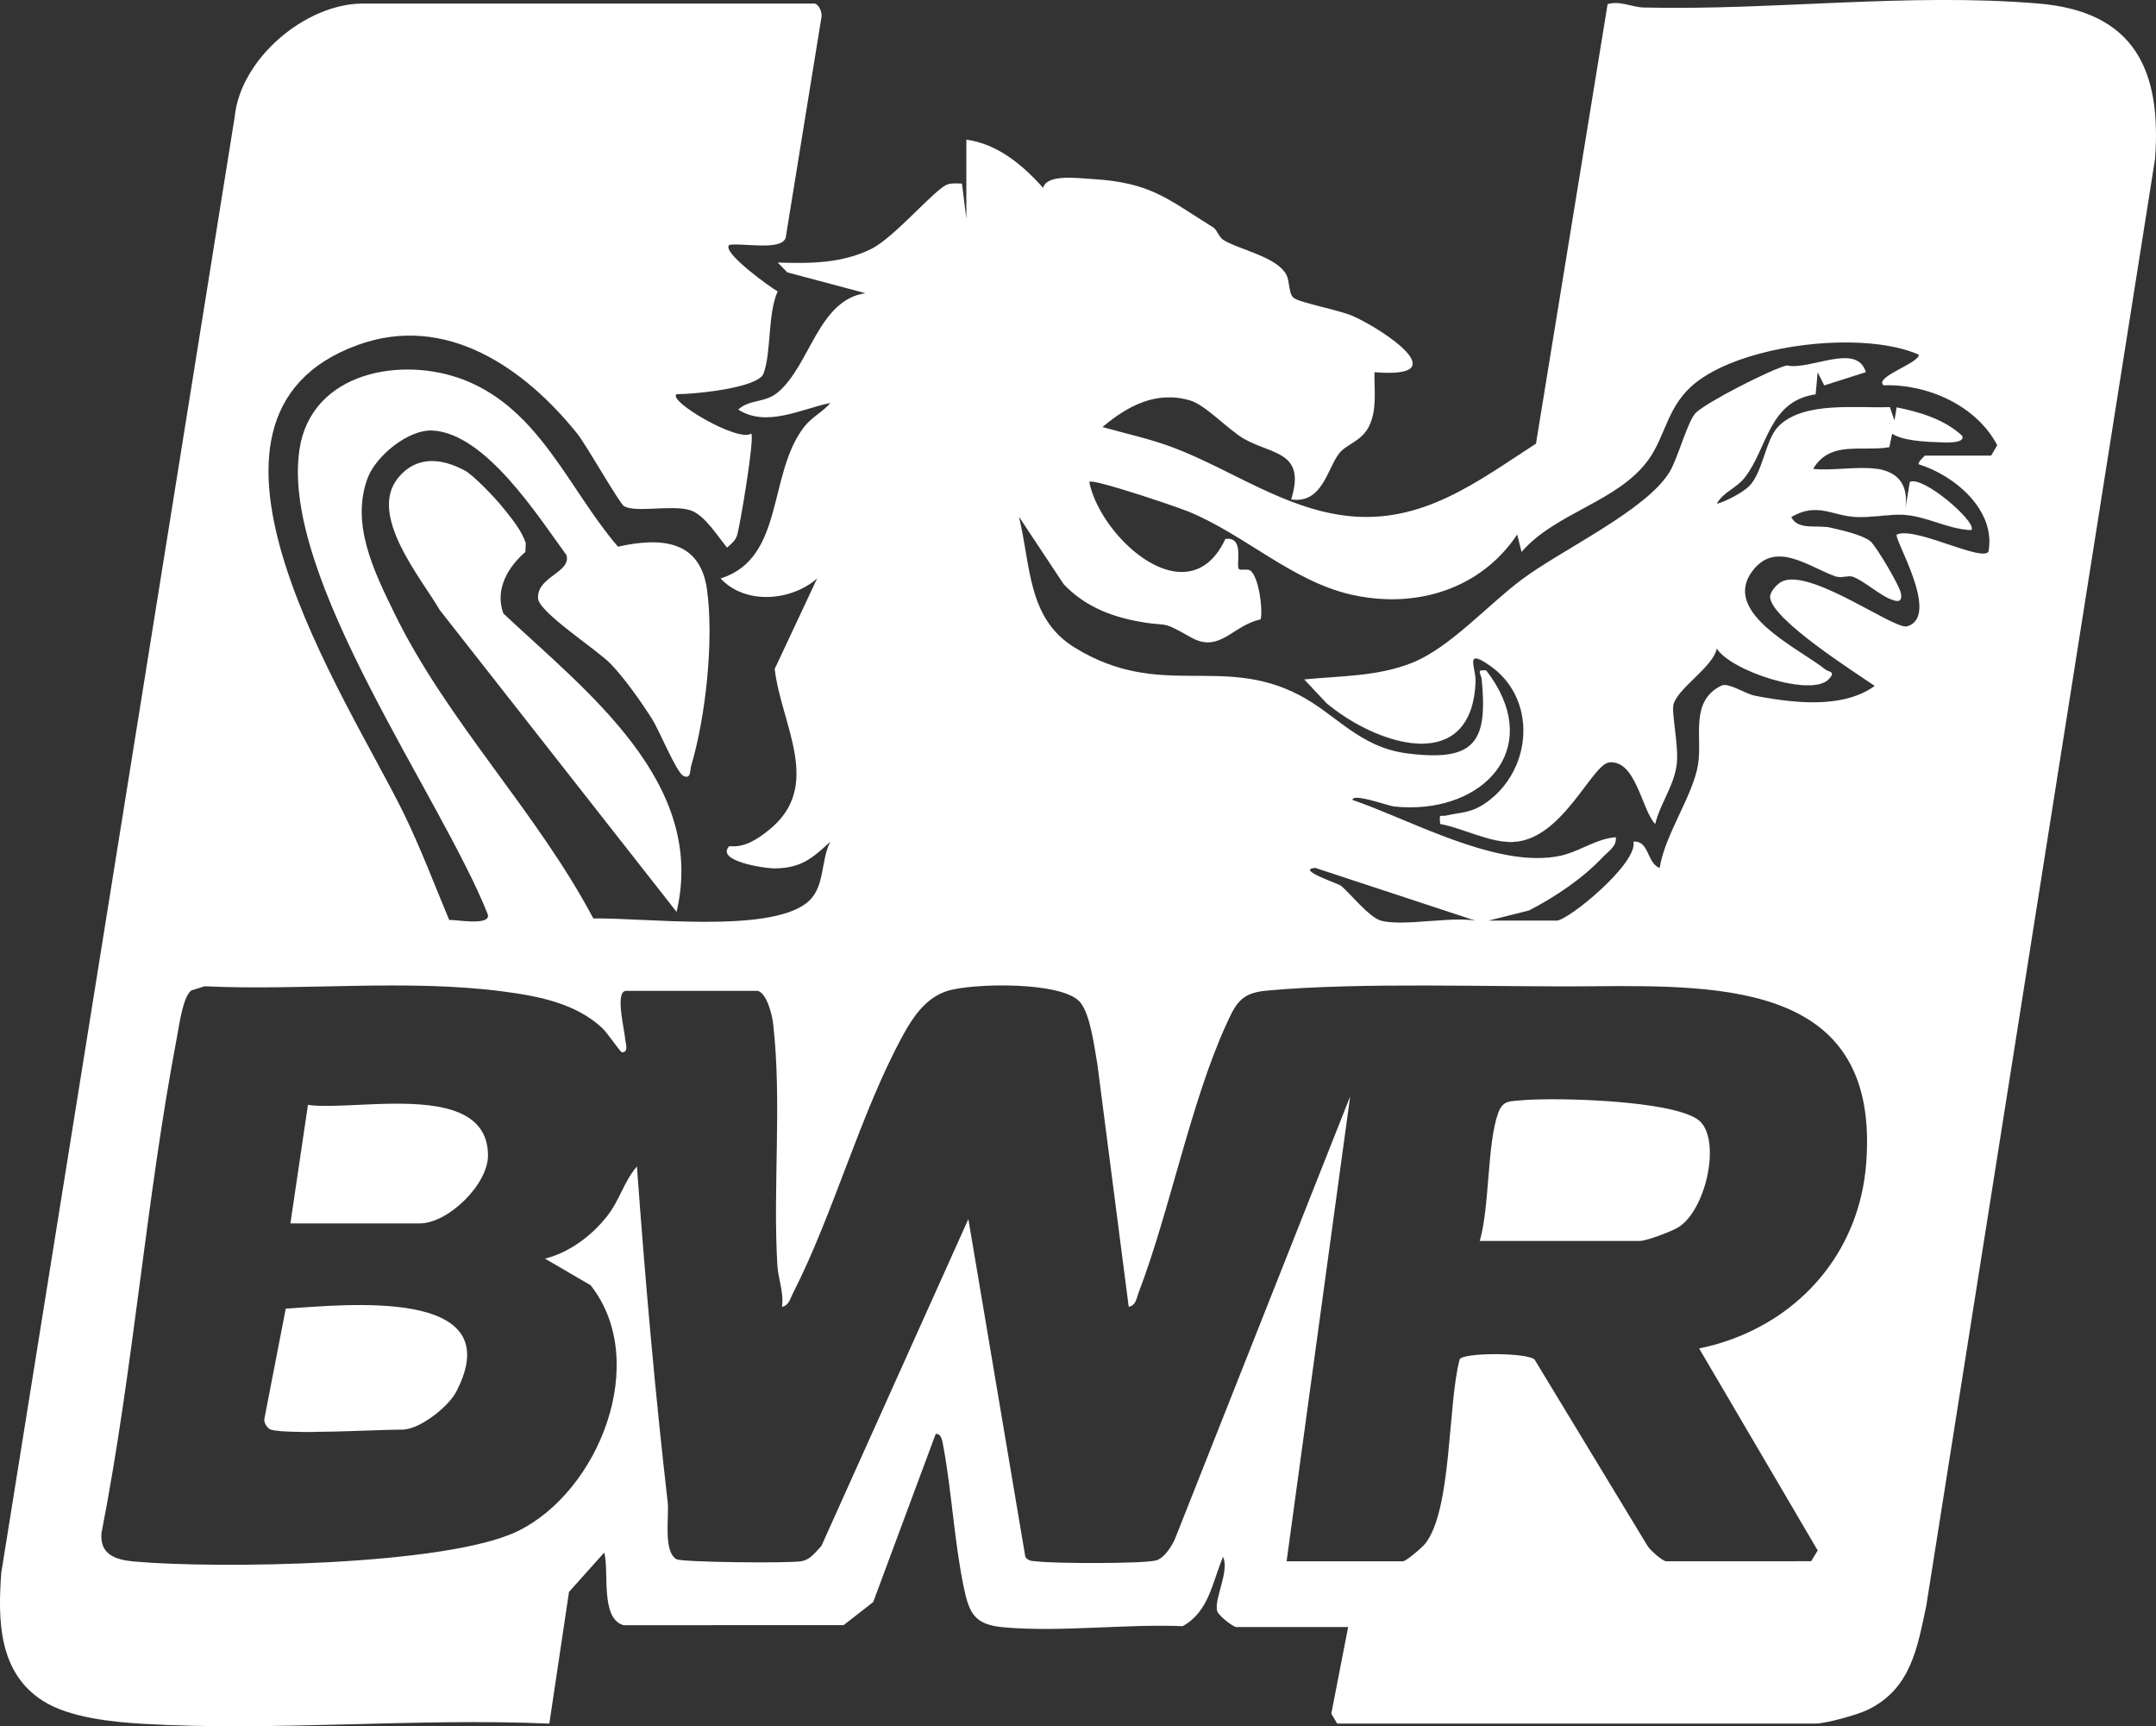
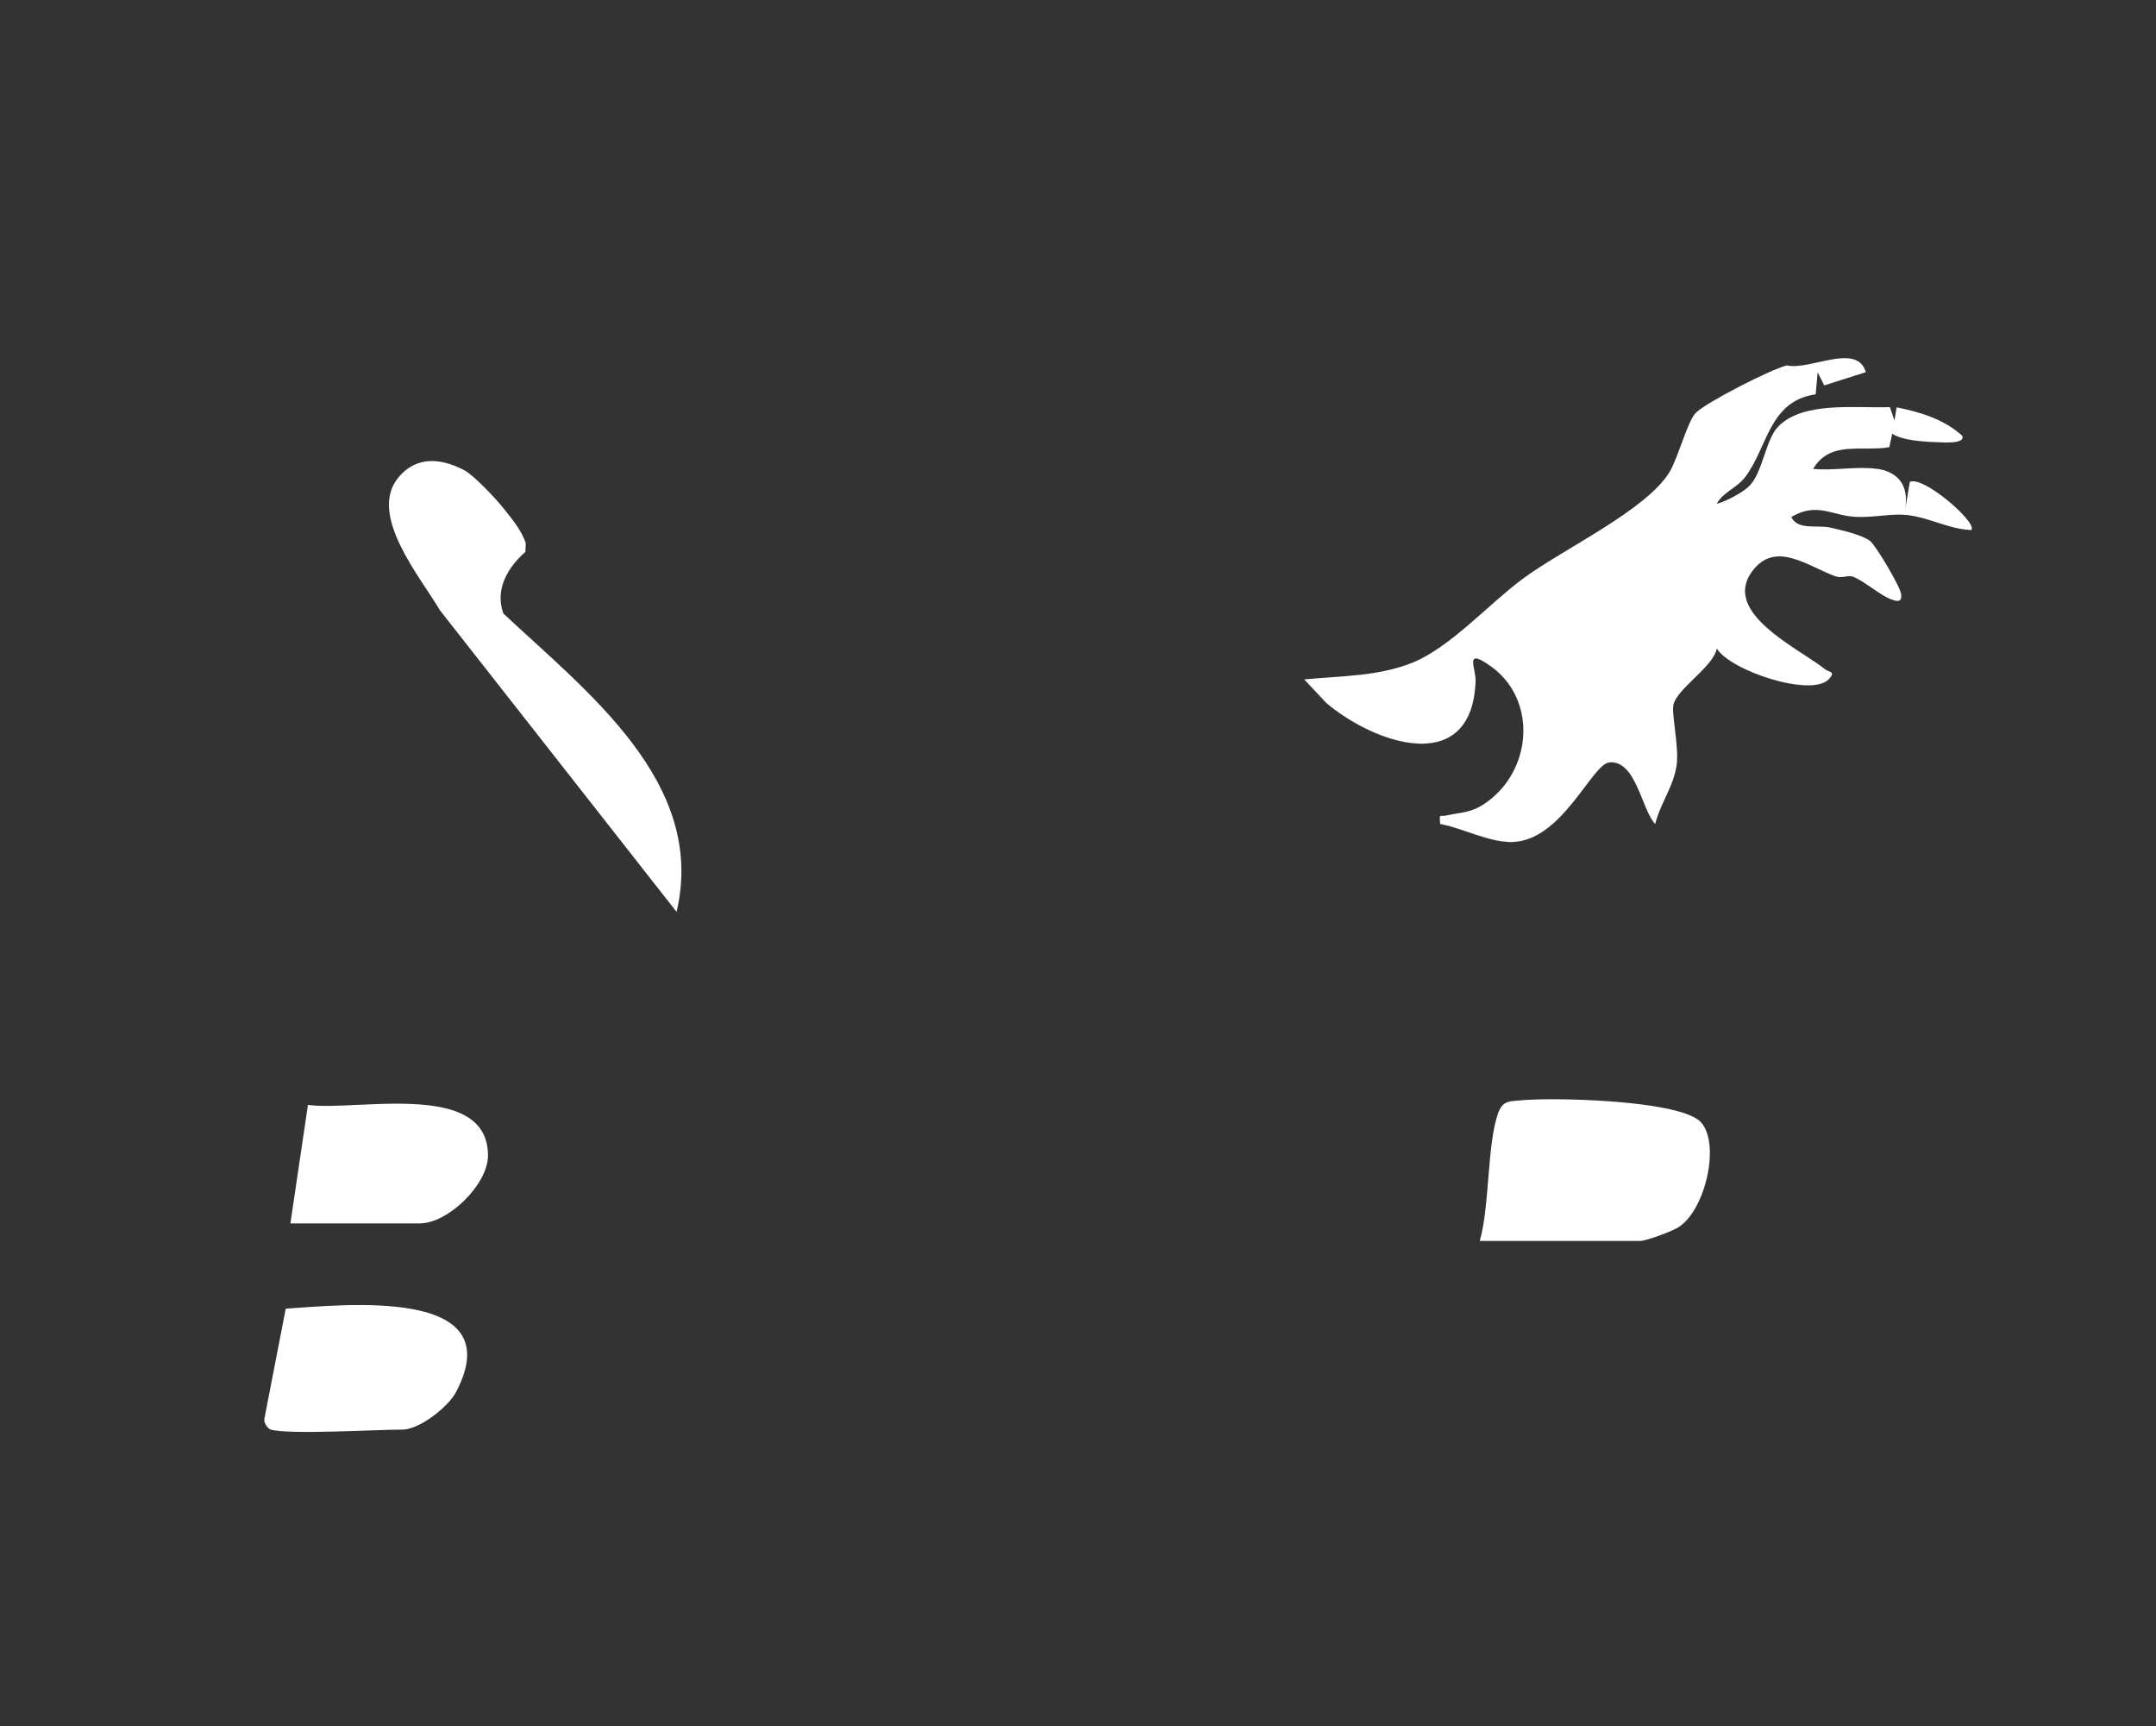
<svg xmlns="http://www.w3.org/2000/svg" id="Layer_1" version="1.1" viewBox="0 0 490.37 392.53">
  <rect x="0" y="0" width="490.37" height="392.53" fill="#333333" stroke="none" />
  <defs>
    <style>
      .st0 {
        fill: #fff;
      }
    </style>
  </defs>
-   <path class="st0" d="M463.82.82c-29.54-2.52-60.71,1.59-89.93.89-2.74-.06-5.41-1.62-8.25-.77l-16.29,99.94c-13.3,8.61-25.85,18.37-42.95,16.43-14.27-1.62-26.41-10.53-39.41-15.48-5.37-2.05-10.78-3.17-16.24-4.72,5.7-4.8,12.24-8.34,20-6.03,3.45,1.03,8.67,6.7,12.23,8.73,6.35,3.61,14.1,2.82,10.69,13.76,7.11,1.06,8.18-7,10.94-10.5,1.64-2.08,5.13-2.74,6.79-6.18,1.85-3.83,1.13-8.15,1.22-12.25,18.85,1.54,2.18-9.55-4.75-12.7-3.14-1.43-12-3.03-13.57-4.16-1.26-.91-.92-3.77-1.72-5.29-2.18-4.12-10.63-5.66-14.3-7.91-1.1-.68-1.45-2.31-2.35-2.87-10.56-6.56-14.16-10.22-27.65-11.01-3.32-.2-10.26-1.14-11.02,2.03-4.63-5.2-10.38-10.01-17.47-10.97v17.96l-1-7.98c-1.09-.01-2.23-.16-3.29.2-2.8.95-11.97,11.98-17.29,14.64-6.71,3.35-14.01,3.36-21.33,3.12l2.19,2.24,17.76,4.73c-10.75,1.59-12.55,16.35-19.89,22.53-2.95,2.49-6.36,1.52-9.03,3.93,6.39,4.16,14.4-.17,20.94-1.49-1.71,2.06-4.17,3.14-5.98,5.48-8.32,10.76-4.37,29.8-18.97,34.43,5.62,6.05,16.08,5.15,21.95-.01l-9.65,20.58c1.46,12.7,11.18,26.71-1.41,36.7-2.57,2.04-5.45,3.98-8.9,3.59-3.28,3.34,7.86,5.1,10.48,5.06,5.89-.09,8.44-2.34,12.47-6.06-2.31,4.59-1.08,10.63-5.46,13.99-8.93,6.85-36.97,3.25-48.43,3.46-12.86-24.31-33.29-44.85-45.28-69.48-4.58-9.4-9.97-20.24-6.04-30.7,1.89-5.01,9.26-11.06,14.73-10.78,12.09.63,24.04,19.53,30.49,28.35,1.07,3.98-6.73,4.84-6.48,9.8.16,3.19,13.37,11.63,16.56,14.95s6.91,8.61,9.41,12.55c1.56,2.46,5.52,12.11,7.08,12.88,1.78.88,1.49-1.26,1.76-2.19,3.37-11.4,5.2-28.63,3.63-40.12s-10.7-11.91-20.26-9.81c-11.05-12.82-17.72-31.12-34.87-37.87-14.17-5.57-34.87-1.95-37.56,15.72-4.42,28.98,32.03,78.65,42.82,105.75.8,2.75-7.41,1.17-8.78,1.28-3.36-8.03-6.47-16.31-10.29-24.14-12.66-25.94-55.95-90.04-10.53-106.59,19.99-7.28,37.9,5.11,50.01,20.23,1.97,2.46,9.54,15.77,10.55,16.39,2.59,1.59,10.9-.35,15.04.93,3.33,1.03,6.28,5.96,8.43,8.52.9-.83,1.82-1.48,2.25-2.72.62-1.78,4.09-22.4,3.24-23.21-2.88,2.07-19.14-7.45-16.97-8.97,3.72.04,18.54-1.35,19.77-4.69,1.81-4.93.9-13.45,3.21-18.68-1.28-.66-12.9-8.94-11-10.56,2.78-.56,11.86,1.45,12.83-1.64l8.09-49.89c.33-1.17-.41-3.04-1.46-3.36h-102.81c-13.02,0-27.84,12.52-29.14,25.76L.29,357.66c-.8,10.82-.63,22.72,9.52,29.15,5.99,3.79,15.73,4.78,22.76,5.19,30.16,1.75,62.04-1.39,92.37-.05l4.48-29.95,8.01-8.95c1.18,4.22-.98,15.01,4.4,16.52l50.05-.02,6.73-5.25,14.2-38.2c1.32-.26,1.56,1.81,1.73,2.73,1.94,10.4,2.51,21.88,4.69,32.24,1.25,5.98,2.57,8.39,8.99,8.97,12.86,1.17,27.7-.79,40.77-.25,6-3.29,6.75-10.07,9.19-15.77,1.51,3.31-2.05,9.43-1.35,12.3.26,1.07,3.69,3.67,4.35,3.67h25.45l-3.83,19.68,1.33,2.27h108.8c2.31,0,9.46-1.96,11.85-3.12,9.84-4.77,11.28-14,13.33-23.59l52.05-329.13c1.51-20.23-4.79-33.44-26.34-35.28ZM424.44,264.75c-1.51,18.83-13.51,33.52-30.45,39.75-2.41.89-4.93,1.61-7.53,2.14l26.97,45.94-1.5,2.44h-.02s-32.94.01-32.94.01c-.81,0-3.78-2.58-4.34-3.64l-25.61-42.25c-1.78-1.49-14.24-1.59-16.68-.34-.16.08-.27.17-.33.26-2.76,10.12-1.73,34.37-7.89,42.01-.63.78-3.46,3.24-4.64,3.83-.17.09-.31.14-.4.14h-26.45l14.46-105.72-39.89,100.73c-.69,1.48-2,3.62-3.55,4.49-.22.13-.45.23-.68.29-2.76.8-23.13.71-26.8.26-1.1-.14-2.22.05-2.96-1.04l-12.96-76.83-33.42,74.32c-.85.88-1.58,1.86-2.53,2.57-.57.43-1.21.76-2.01.91-2.61.5-27.22.26-28.44-.46-3.07-1.81-1.62-9.76-1.99-12.97-2.91-25.37-5.15-50.85-6.99-76.33-3.08,3.55-3.79,7.54-6.93,11.48-3.03,3.8-7.3,7.18-11.98,8.86-.66.24-1.33.44-2,.61l10.38,6.06c13.63,17.29,1.93,46.98-16.7,55.97,0,0,0,0,0,0,0,0,0,0-.01,0-16.2,7.82-68.29,8.53-87.07,6.85-4.28-.38-7.88-1.56-7.48-6.47,7.28-37.23,10.07-75.45,17.15-112.68.5-2.62,1.35-9.24,3.27-10.7h.01s0,0,0-.01l3.04-.95c22.19,1.05,45.84-1.7,67.8,1.17,8.03,1.05,16.56,2.66,22.62,8.32,1.18,1.1,4.11,5.47,4.46,5.5.21.02.37,0,.51-.05.96-.38.3-2.24.28-2.7-.08-1.95-2.2-10.1-.24-11.09.13-.07.28-.11.45-.11h29.95-.02c2.08.61,3.26,5.46,3.49,7.49,2.03,17.85-.1,37.22.96,54.92.19,3.16,1.51,6.19,1.05,9.44.19-.03.36-.08.52-.15,1.1-.5,1.42-1.85,1.93-2.85,9.27-18.11,15.38-41.05,25.07-58.76,2.13-3.9,4.8-7.9,9.03-9.68.3-.13.61-.25.93-.35,5.6-1.84,26.59-2.31,30.44,2.65,2.27,2.92,3.12,10.11,3.8,13.9l7.14,55.23c.21-.03.39-.09.55-.16,1.14-.53,1.28-1.94,1.7-3.04,7.18-18.85,11.77-43.03,19.9-60.93,1.44-3.16,2.43-5.2,4.39-6.4,1.17-.73,2.69-1.16,4.85-1.36,21.57-1.99,51.43-.78,73.87-.99,31.01-.29,65.73-.28,62.46,40.49ZM299.13,197.35l36.43,12c-.73-.12-1.53-.2-2.38-.23-.43-.02-.87-.02-1.32-.02-.9,0-1.85.03-2.82.09-2.43.13-5,.36-7.42.5-.97.05-1.91.09-2.81.1-1.8.01-3.42-.09-4.7-.43-2.72-.71-7.35-6.61-9.22-8.01-.46-.34-6.94-2.54-6.94-3.53,0-.23.34-.39,1.19-.46ZM452.86,103.6h-14.97c-.18,0-1.77,1.6-1.49,1.98,8.16,2.51,17.64,10.48,15.86,19.86-.23.38-.8.5-1.61.43-1.54-.12-3.97-.9-6.61-1.78-4.85-1.62-10.44-3.59-12.63-2.52-.83.76,10.13,18.62,2.33,20.86-.09.03-.2.04-.33.03-3.58-.08-20.25-12.1-27.2-10.54-.48.11-.91.28-1.29.53-.92.6-2.42,2.22-2.32,3.4.45,5.1,19.14,16.92,23.79,20.13-2.26,1.65-4.94,2.65-7.81,3.19-6.32,1.19-13.58.17-19.38-.95-2-.38-5.15-2.47-7-2.45-.26,0-.5.05-.7.15-7.19,3.56-4.31,11.55-5.26,17.77-1.11,7.21-7.56,16.01-8.76,23.69,0,0,0,0,0,0,0,0,0,0,0,0-2.94-1.1-2.35-6.3-5.96-5.99,1.07,4.91-14.84,17.96-17.48,17.96h-15.48.01l9.18-2.3c5.94-3.05,12.21-7.26,16.8-12.14,1.24-1.32,3.22-2.45,2.96-4.52-.15,0-.29.03-.43.04-3.82.41-7.17,2.7-10.84,3.82-.36.11-.73.21-1.1.3-1.78.41-3.66.58-5.59.57-13.55-.06-30.28-9.24-41.94-13.22.01-.31.31-.45.78-.48,2.06-.14,7.58,1.86,8.71,1.98,1.24.13,2.46.19,3.65.19,17.94,0,30.23-14.34,17.3-31.12-.09-.01-.17-.02-.25-.03-2.11-.21-.91.78-.79,2.08,1.17,11.94-.7,17.08-10.52,17.23-1.82.03-3.91-.11-6.31-.41-11.04-1.39-16.17-8.85-24.65-13.27-17.73-9.25-31.66,1.15-51.1-10.81-10.77-6.62-9.94-18.6-12.66-29.71l.02.02s0-.02,0-.02l10.14,15.3c4.51,4.74,10.18,7.16,16.56,8.39,1.69.33,2.89.49,3.8.58,1.56.16,2.28.14,3.23.42,1.03.31,2.33.98,5.28,2.66.75.43,1.45.72,2.11.91,5.19,1.48,8.01-3.69,13.82-4.97.55-2.28-.44-9.72-2.34-11.09-.65-.47-2.29,0-2.57-.3-.81-.86,1.15-6.7-2.34-6.93-.23-.01-.48,0-.76.03-2.63,5.61-6.39,7.69-10.4,7.51-8.82-.38-18.83-11.7-20.57-20.48.33-.32,3.39.46,7.17,1.6,6.04,1.81,13.94,4.54,15.49,5.19,12.75,5.27,23.54,15.84,37.02,18.87,2.71.61,5.43.95,8.12,1.02,11.65.3,22.7-4.5,29.53-14.71h0s0,0,0,0l.99,3.97c7.76-9.01,21.95-11.37,28.88-21,3.7-5.15,4.2-11.46,9.51-16.44,7.1-6.65,22.83-10.38,36.2-10.2,6.08.08,11.67.97,15.75,2.77.23,1.89-10.35,5.14-7.98,6.97,9.97-.32,21.07,4.56,25.83,13.62l-1.38,2.35Z" />
  <path class="st0" d="M381.81,279.03c6.02-3.86,9.49-18.7,5.13-23.75-3.5-4.05-22.28-5.29-33.65-5.31-3.18,0-5.78.09-7.3.24-.08,0-.16.01-.24.02-1.45.13-2.62.13-3.53.72-.57.38-1.05,1-1.43,2.04-2.61,7.13-1.92,21.24-4.23,29.2h36.43c1.46,0,7.27-2.17,8.82-3.16Z" />
  <path class="st0" d="M353.29,249.97c11.37.02,30.15,1.25,33.65,5.31,4.36,5.05.89,19.89-5.13,23.75-1.55.99-7.36,3.16-8.82,3.16h-36.43.01s36.43,0,36.43,0c1.46,0,7.28-2.17,8.82-3.16,6.02-3.86,9.49-18.7,5.13-23.75-3.51-4.06-22.29-5.29-33.66-5.31Z" />
  <path class="st0" d="M342.22,250.95c.91-.59,2.09-.59,3.53-.72-1.45.13-2.62.12-3.53.72Z" />
  <path class="st0" d="M64.99,297.59l-4.87,25.1c-.15.87.8,2.2,1.45,2.39h-.01c4.07,1.21,23.92.01,29.95.01,2.89,0,7.29-2.84,10.11-5.78.94-.98,1.7-1.97,2.17-2.88,12.48-24-25.91-19.65-38.8-18.84Z" />
  <path class="st0" d="M60.12,322.69l4.87-25.1s0,0,0,0l-4.87,25.11c-.15.86.8,2.2,1.45,2.39h.01c-.65-.2-1.6-1.53-1.45-2.4Z" />
-   <path class="st0" d="M61.56,325.09h-.01c4.07,1.21,23.92,0,29.95,0,2.9,0,7.3-2.85,10.12-5.79-2.82,2.94-7.22,5.78-10.11,5.78-6.03,0-25.88,1.2-29.95,0Z" />
  <path class="st0" d="M89.45,250.98c-5.16.04-10.38.46-14.55.5-1.39.01-2.67-.01-3.79-.11-.37-.03-.73-.07-1.07-.12l-3.99,26.95h29.45c3.19,0,7.07-2.21,10.15-5.25,3.07-3.04,5.35-6.9,5.34-10.22-.03-10.27-10.65-11.84-21.54-11.75Z" />
  <path class="st0" d="M110.99,262.73c0,3.32-2.27,7.19-5.34,10.22,3.08-3.04,5.35-6.91,5.34-10.22Z" />
  <path class="st0" d="M89.45,250.98c-5.16.04-10.38.46-14.55.5,4.18-.04,9.4-.46,14.55-.5Z" />
  <path class="st0" d="M119.49,125.51l.1-2c-1.04-3.05-3.16-5.51-5.11-7.97-1.79-2.26-6.77-7.49-8.85-8.6v.02c-5.21-2.79-10.93-3.39-15.07,1.68-6.92,8.48,5.14,22.68,9.47,30.1l53.85,68.62c6.95-29.39-20.54-50.15-39.4-67.86-1.97-5.48,1.01-10.51,5.01-13.99Z" />
  <path class="st0" d="M446.34,99.14c-4.09-3.79-9.69-5.46-14.96-6.51l-.49,2.98h0s0,.03,0,.03l-1.05-3.07c-7.45.34-19.74-1.48-25.46,4.5-2.79,2.91-3.47,10.39-6.51,13.45-1.45,1.46-5.28,3.5-7.41,4.05,0-.01.02-.02.02-.03,0,0,0,0-.01,0,1.51-2.73,4.47-3.48,6.43-6.03,5.16-6.7,5.37-17.3,16.06-18.86l.46-5h0s0-.03,0-.03l1.5,3,9.45-3c-2.01-6.83-12.7-.33-17.95-1.52-3.54.81-18.3,8.38-20.71,10.77-1.87,1.85-4.07,10.31-5.97,13.45-5.31,8.75-24.38,17.58-33.53,24.4-7.73,5.75-16.44,15.55-24.95,18.97-7.85,3.16-16.29,3-24.6,3.81l5.04,5.37c10,8.37,27.85,14.84,32.7,1.86.69-1.85,1.11-4.1,1.21-6.8.07-1.73-.8-3.98-.48-4.84.24-.7,1.19-.55,3.91,1.38,7.47,5.3,9.11,14.78,5.85,22.49-1.48,3.52-3.98,6.67-7.4,8.91-3.1,2.02-5.21,1.83-8.44,2.56-.95.22-1.39-.09-1.53.26-.07.23-.04.7.05,1.67,5.18.94,11.2,4.26,16.48,4.09,11.3-.36,18-17.74,22-18.1,6.08-.55,7.34,10.85,10.42,14.02.14-.58.31-1.15.51-1.72.98-2.85,2.52-5.47,3.52-8.31.39-1.13.7-2.29.86-3.52.52-4.14-1.25-11.69-.73-13.63,0,0,0-.02,0-.02,0,0,0,0,0,0,.94-3.51,8.03-7.92,9.61-11.9.1-.26.18-.52.23-.78,0,0,0,0,0,0,0-.01,0-.02,0-.03,3.24,5.15,21.55,11.11,25.45,7,.44-.46.66-.79.74-1.04.2-.74-.94-.72-1.52-1.2-5.1-4.16-20.36-11.23-18-19.58.24-.86.67-1.74,1.31-2.63,5.28-7.26,12.62-1.28,19,1.04,1.41.51,2.93-.3,3.97.08,2.57.96,6.16,4.23,8.68,5.15.99.36,1.93.65,2.23-.09.1-.26.12-.63.05-1.16-.23-1.73-5.72-10.95-7-11.97-1.84-1.46-6.47-2.47-8.92-3.05-3.09-.74-7.53.68-9.04-2.43,0,0,.01,0,.02-.01,0,0,0-.01-.01-.02,5.85-3.41,9.22-.32,14.48-.02,3.76.21,7.84-.67,11.02-.48,5.32.31,10.07,3.28,15.42,3.48.05-.04.09-.1.11-.16.74-2.04-11.12-12.25-14.08-10.78l-.99,5.95s0-.06,0-.09l-.02.12c.72-5.09-1.47-8.24-6.5-8.98v.03c-4.37-.64-9.95.47-14.48,0,0-.01.01-.02.02-.03,0,0,0,0-.01,0,3.89-6.56,11.2-3.81,17.32-4.92l.64-3.03s0,0,0,0v-.03c2.35,1.58,7.37,1.84,10.52,1.94.53.02,4.85.38,5.44-.81.07-.17.08-.36,0-.59Z" />
-   <path class="st0" d="M432.94,117.04c-3.18-.19-7.26.69-11.02.48-5.26-.3-8.63-3.39-14.48.02,0,0,0,.01.01.02,5.84-3.38,9.21-.31,14.46,0,3.76.22,7.84-.67,11.02-.48,5.32.31,10.07,3.28,15.42,3.48.06-.05.1-.12.13-.19-.03.06-.06.11-.11.16-5.35-.2-10.1-3.17-15.42-3.48Z" />
  <path class="st0" d="M434.4,109.58s0,0,0,0l-.97,5.86s0,.06,0,.09l.99-5.95Z" />
  <path class="st0" d="M390.48,147.45s0,.02,0,.03c3.24,5.15,21.55,11.11,25.45,7,.46-.48.68-.82.75-1.07-.08.25-.3.58-.74,1.04-3.9,4.11-22.21-1.85-25.45-7Z" />
-   <path class="st0" d="M430.11,136.27c-2.52-.92-6.11-4.19-8.68-5.15-1.04-.38-2.56.43-3.97-.08-6.38-2.32-13.72-8.3-19-1.04-.65.89-1.07,1.77-1.31,2.63.24-.85.66-1.72,1.3-2.6,5.28-7.26,12.62-1.27,19,1.04,1.41.51,2.93-.31,3.97.08,2.57.97,6.16,4.23,8.68,5.15,1,.37,1.95.66,2.24-.12-.3.74-1.24.44-2.23.09Z" />
  <path class="st0" d="M412.43,106.58s0,0,.01,0c3.89-6.52,11.18-3.78,17.3-4.89v-.03c-6.11,1.11-13.42-1.64-17.31,4.92Z" />
  <path class="st0" d="M440.91,100.54c-3.15-.1-8.17-.36-10.51-1.94v.03c2.33,1.57,7.34,1.83,10.5,1.94.53.02,4.91.38,5.45-.84-.59,1.19-4.91.83-5.44.81Z" />
  <polygon class="st0" points="431.38 92.63 431.38 92.63 430.89 95.6 430.89 95.61 431.38 92.63" />
  <path class="st0" d="M413.42,84.62v.04s1.49,2.99,1.49,2.99l9.47-3.01s0-.02,0-.02l-9.45,3-1.5-3Z" />
  <path class="st0" d="M396.89,108.51c-1.96,2.55-4.92,3.3-6.43,6.03,0,0,0,0,.01,0,1.51-2.7,4.45-3.46,6.41-6,5.16-6.7,5.37-17.32,16.07-18.86v-.03c-10.69,1.55-10.9,12.16-16.06,18.86Z" />
  <path class="st0" d="M380.49,177.34c-1,2.84-2.54,5.46-3.52,8.31.98-2.85,2.52-5.47,3.52-8.31Z" />
  <path class="st0" d="M339.04,151.47c-2.72-1.93-3.68-2.08-3.91-1.38.25-.67,1.22-.49,3.9,1.41,7.46,5.3,9.11,14.75,5.86,22.46,3.26-7.72,1.62-17.19-5.85-22.49Z" />
  <path class="st0" d="M301.7,159.87l-5.04-5.37s-.02,0-.04,0l5.07,5.4c10,8.38,27.87,14.84,32.71,1.83-4.85,12.98-22.7,6.51-32.7-1.86Z" />
  <path class="st0" d="M366.05,173.35c-4,.36-10.7,17.74-22,18.1-5.28.17-11.3-3.15-16.48-4.09-.09-.97-.12-1.44-.05-1.67-.09.22-.06.69.04,1.7,5.18.94,11.21,4.26,16.48,4.09,11.3-.35,18.01-17.74,22-18.1,6.07-.55,7.34,10.85,10.42,14.02,0-.01,0-.02,0-.03-3.08-3.17-4.34-14.57-10.42-14.02Z" />
-   <path class="st0" d="M380.63,160.16s0,0,0,0c.96-3.52,8.06-7.92,9.61-11.91-1.57,3.99-8.67,8.39-9.61,11.9Z" />
</svg>